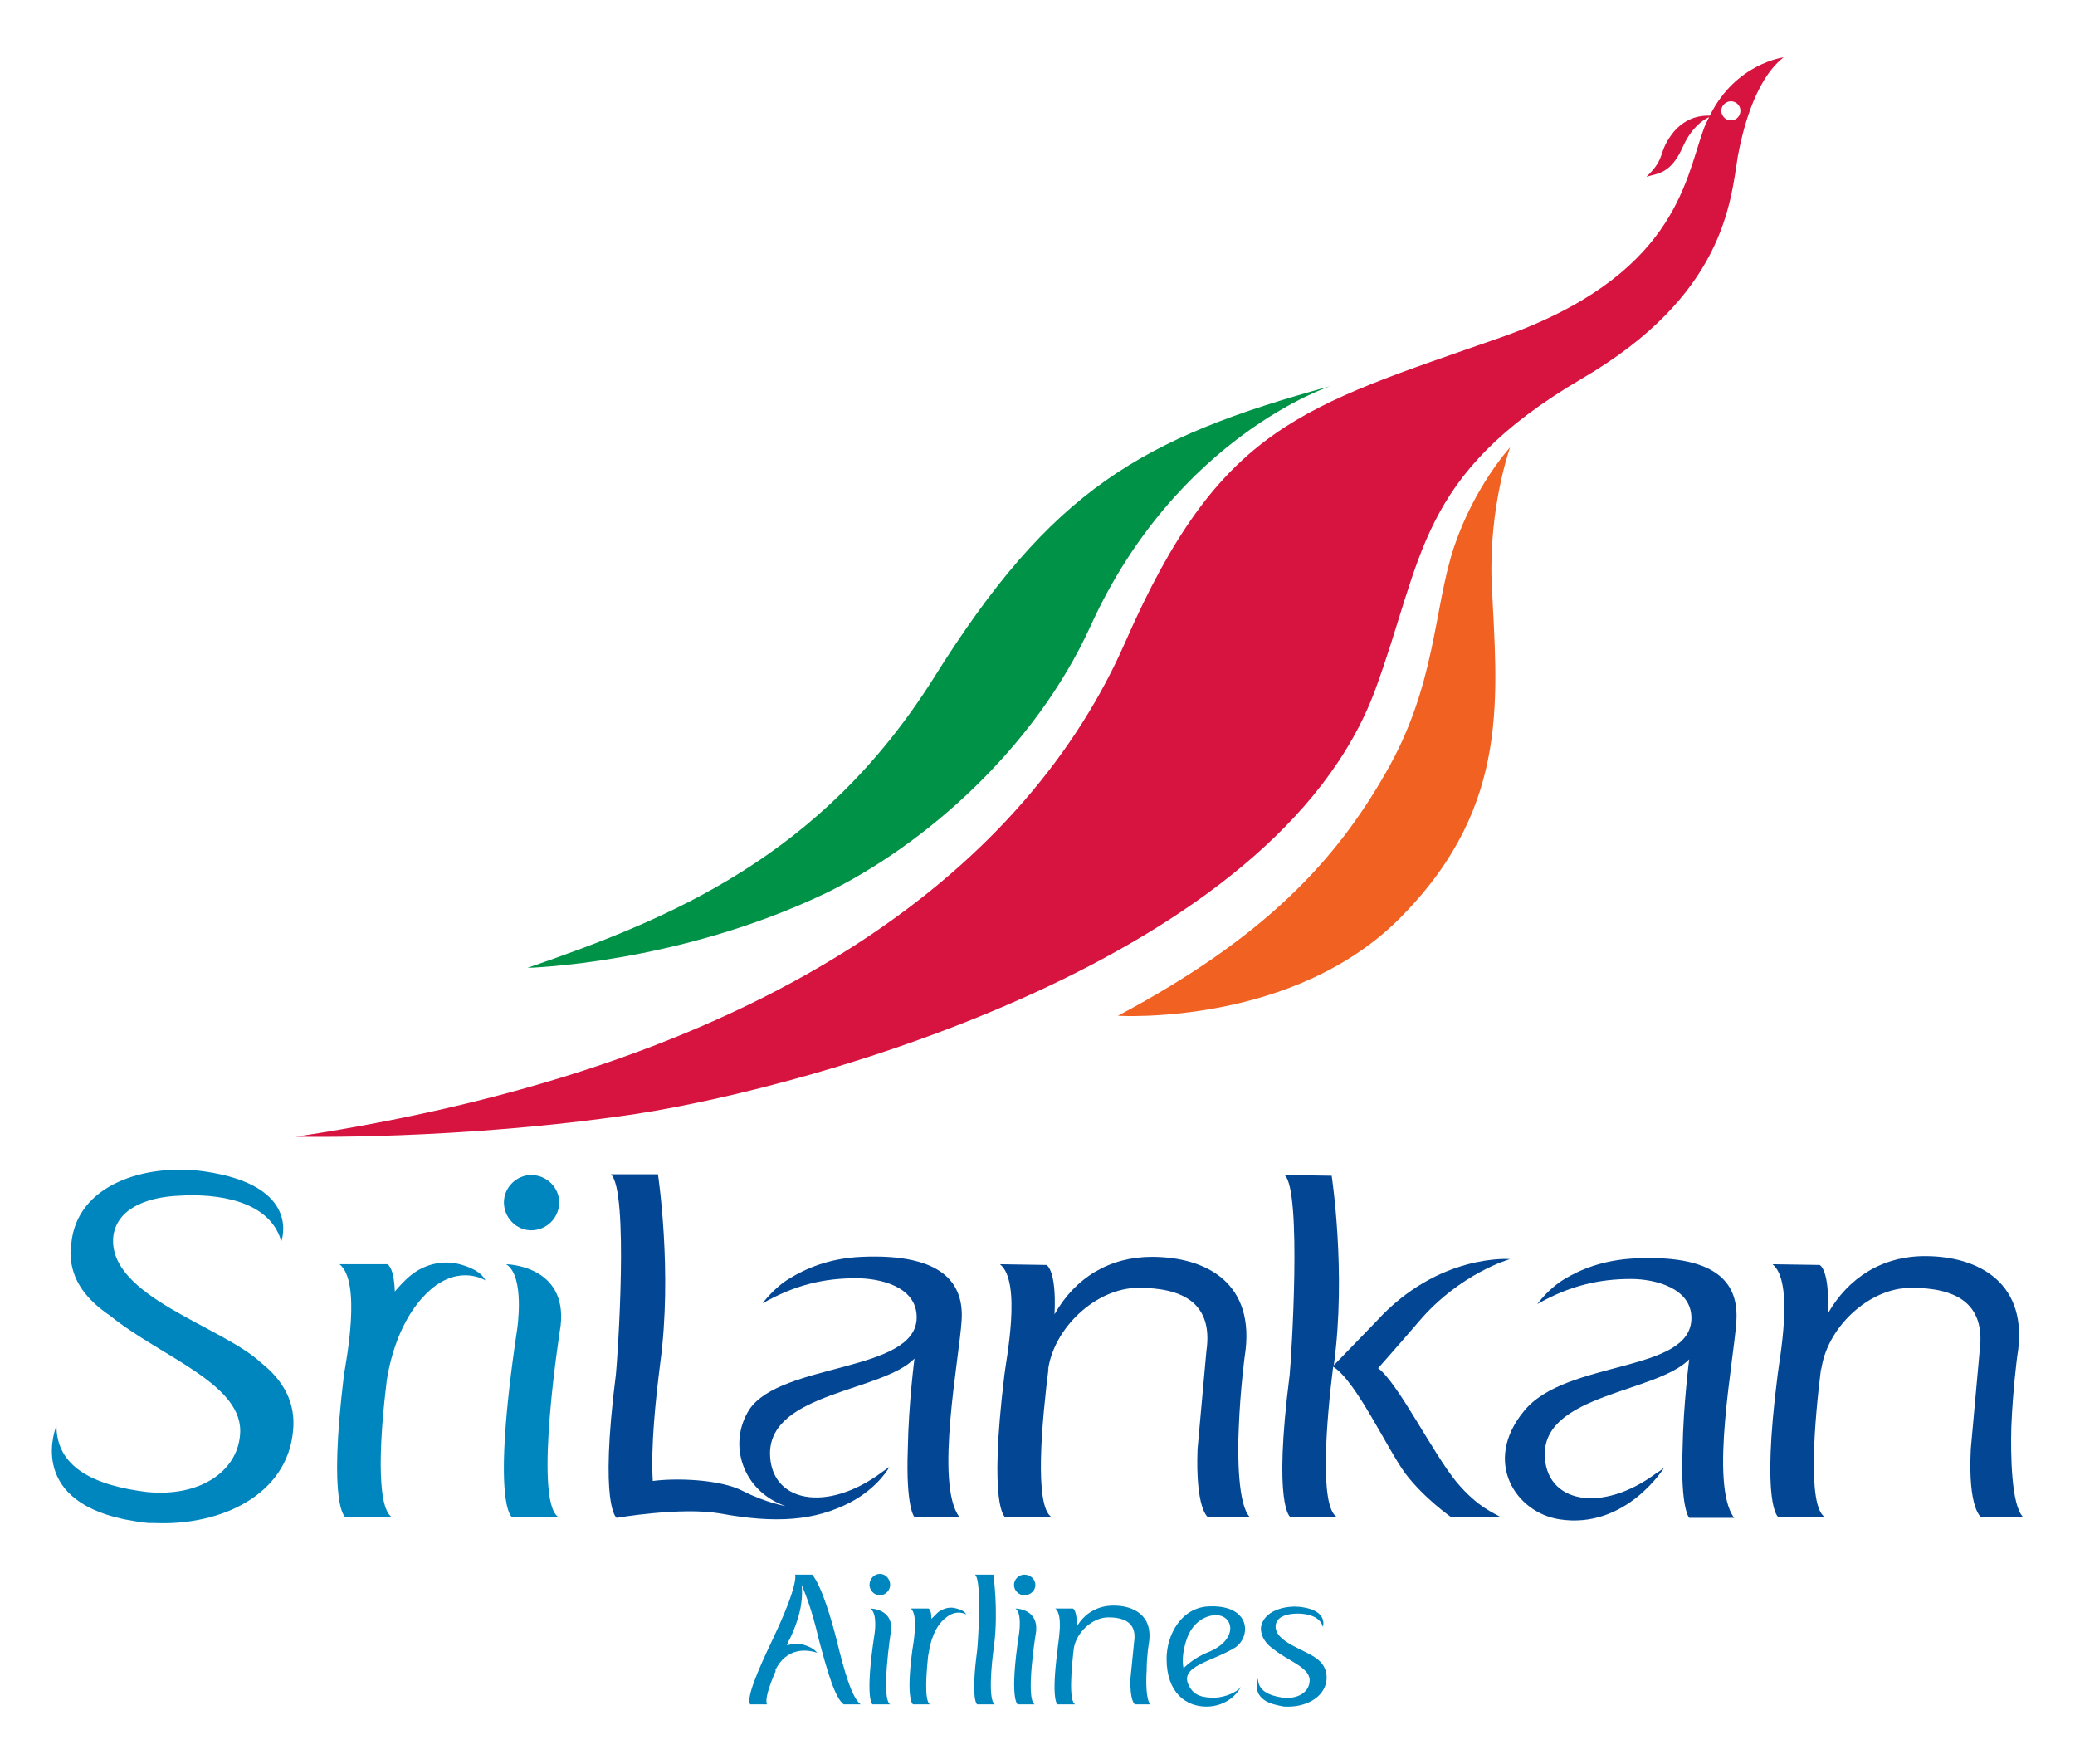
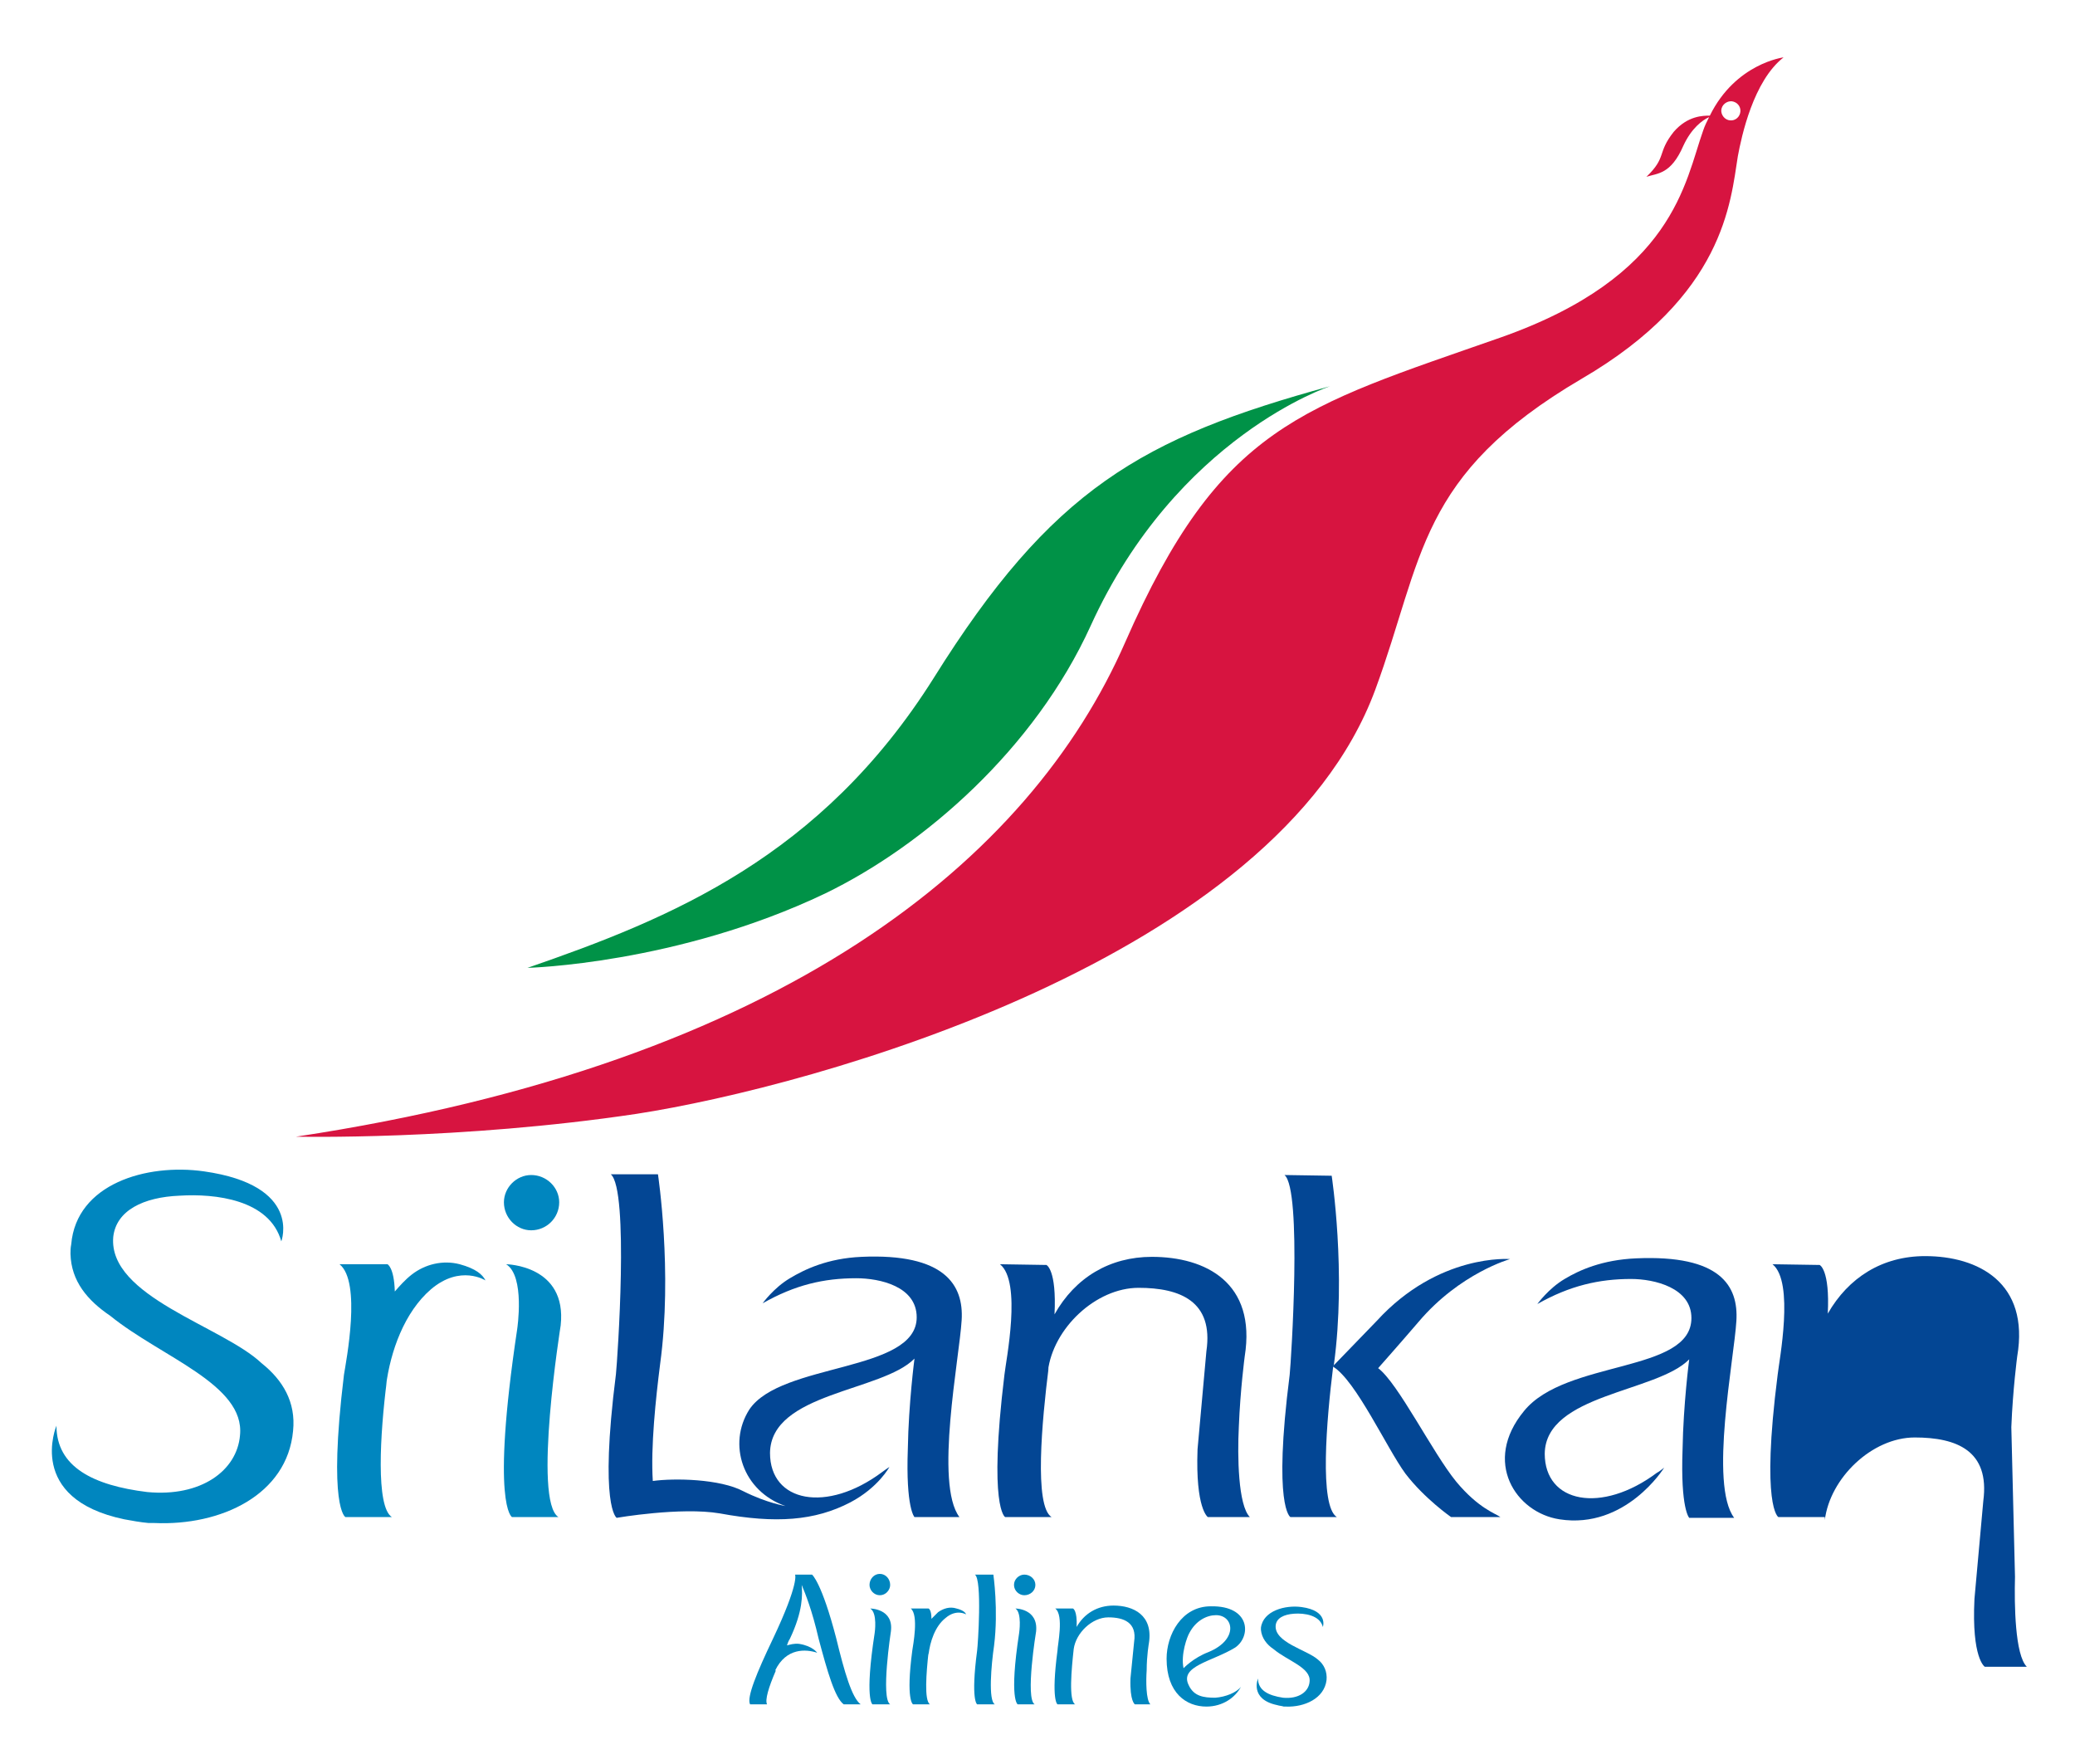
<svg xmlns="http://www.w3.org/2000/svg" version="1.1" width="400" height="340" id="svg2816" xml:space="preserve">
  <defs id="defs2820" />
  <g transform="matrix(1.25,0,0,-1.25,-800.788,340)" id="g2826">
    <g transform="translate(4.5664319e-5,-7.6384734e-6)" id="g4159">
      <path d="m 769.611,19.312 c -2.273,8.756 -3.752,9.89 -3.752,9.89 l -2.16,0 -0.34,0 -0.113,0 c 0,0 0.681,-1.248 -3.412,-9.89 -2.5,-5.227 -4.092,-9.092 -3.525,-10.114 l 2.613,0 c -0.34,0.681 0.231,2.613 1.365,5.227 l -0.113,0 c 1.706,3.525 4.773,3.298 6.479,2.727 0,0 -0.681,1.025 -2.727,1.365 -0.794,0.113 -1.479,-0.113 -1.933,-0.227 0.113,0.34 0.227,0.681 0.454,1.021 2.046,4.323 1.933,6.823 1.819,8.302 0.567,-1.365 1.592,-3.865 2.613,-8.302 1.365,-5.113 2.504,-9.092 3.865,-10.114 l 2.617,0 c -1.365,1.021 -2.504,5 -3.752,10.114" id="path3086" style="fill:#0086bf;fill-opacity:1;fill-rule:evenodd;stroke:none" />
      <path d="m 775.523,20.224 c 0,0 0.454,3.067 -0.685,3.752 0,0 3.638,0 3.185,-3.525 0,0 -1.592,-10.344 -0.113,-11.252 l -2.727,0 c 0,0 -1.252,0.681 0.34,11.025" id="path3090" style="fill:#0086bf;fill-opacity:1;fill-rule:evenodd;stroke:none" />
      <path d="m 774.725,27.614 c 0,0.908 0.685,1.702 1.592,1.702 0.908,0 1.592,-0.794 1.592,-1.702 0,-0.798 -0.685,-1.592 -1.592,-1.592 -0.908,0 -1.592,0.794 -1.592,1.592" id="path3094" style="fill:#0086bf;fill-opacity:1;fill-rule:evenodd;stroke:none" />
      <path d="m 843.84,16.131 c -1.706,1.479 -6.706,2.613 -6.479,5.231 0.113,1.135 1.252,1.702 2.844,1.815 1.589,0.113 3.975,-0.227 4.433,-2.046 0,0 0.908,2.504 -3.298,3.071 -2.5,0.34 -5.912,-0.567 -6.252,-3.185 l 0,-0.34 c 0.113,-1.248 0.908,-2.273 1.933,-2.954 2.16,-1.819 5.798,-2.844 5.571,-5.004 -0.113,-1.592 -1.706,-2.727 -4.092,-2.5 -2.273,0.34 -3.865,1.138 -3.865,2.958 0,0 -1.365,-3.185 2.954,-4.096 0.34,-0.113 0.685,-0.113 1.025,-0.227 l 0.34,0 c 2.84,-0.113 5.912,1.252 6.252,4.092 0.113,1.252 -0.34,2.39 -1.365,3.185" id="path3098" style="fill:#0086bf;fill-opacity:1;fill-rule:evenodd;stroke:none" />
      <path d="m 828.042,10.22 c -1.819,0 -3.298,0.227 -4.092,1.933 -1.479,2.954 3.635,3.638 7.16,5.798 2.5,1.706 2.387,6.479 -3.752,6.365 -4.546,0 -6.819,-4.433 -6.819,-8.071 0,-5.344 3.067,-7.39 6.138,-7.39 2.5,0 4.433,1.365 5.344,3.071 -0.685,-0.912 -2.39,-1.592 -3.979,-1.706 m -3.979,10.004 c 1.021,1.933 2.727,2.727 4.092,2.727 2.727,0 3.521,-3.752 -1.138,-5.685 -2.387,-0.908 -3.865,-2.5 -3.865,-2.5 -0.454,2.16 0.567,4.89 0.911,5.458" id="path3102" style="fill:#0086bf;fill-opacity:1;fill-rule:evenodd;stroke:none" />
      <path d="m 793.938,18.291 c 0.681,5.458 -0.113,10.912 -0.113,10.912 l -2.844,0 c 1.138,-0.794 0.454,-10.912 0.34,-11.706 -1.021,-7.731 0,-8.298 0,-8.298 l 2.731,0 c -1.025,0.567 -0.567,6.021 -0.113,9.092" id="path3106" style="fill:#0086bf;fill-opacity:1;fill-rule:evenodd;stroke:none" />
      <path d="m 817.467,14.426 c 0,2.273 0.344,4.206 0.344,4.206 0.681,4.319 -2.39,5.798 -5.458,5.798 -2.5,0 -4.546,-1.252 -5.685,-3.298 0.113,2.617 -0.567,2.844 -0.567,2.844 l -2.731,0 c 1.365,-1.025 0.344,-5.685 0.344,-6.479 -1.025,-7.731 0,-8.298 0,-8.298 l 2.727,0 c -1.025,0.567 -0.567,5.454 -0.227,8.525 0.34,2.5 2.84,4.887 5.34,4.887 2.39,0 4.436,-0.794 3.979,-3.752 l -0.567,-5.681 c -0.113,-3.525 0.681,-3.979 0.681,-3.979 l 2.39,0 c -0.685,0.681 -0.685,3.635 -0.571,5.227" id="path3110" style="fill:#0086bf;fill-opacity:1;fill-rule:evenodd;stroke:none" />
      <path d="m 788.14,23.976 c -1.025,0.34 -2.046,0 -2.84,-0.567 l -1.025,-1.025 c 0,1.479 -0.454,1.592 -0.454,1.592 l -2.731,0 c 1.252,-1.025 0.344,-5.685 0.231,-6.479 -1.025,-7.731 0.113,-8.298 0.113,-8.298 l 2.613,0 c -0.911,0.567 -0.567,4.887 -0.227,7.954 l 0,-0.34 c 0.227,2.046 1.021,4.433 2.613,5.685 1.706,1.479 3.185,0.567 3.185,0.567 -0.113,0.344 -0.571,0.685 -1.479,0.912" id="path3114" style="fill:#0086bf;fill-opacity:1;fill-rule:evenodd;stroke:none" />
      <path d="m 797.803,20.224 c 0,0 0.454,3.067 -0.571,3.752 0,0 3.525,0 3.185,-3.525 0,0 -1.706,-10.344 -0.227,-11.252 l -2.613,0 c 0,0 -1.365,0.681 0.227,11.025" id="path3118" style="fill:#0086bf;fill-opacity:1;fill-rule:evenodd;stroke:none" />
      <path d="m 798.598,26.022 c 0.908,0 1.706,0.681 1.706,1.592 0,0.908 -0.798,1.589 -1.706,1.589 -0.794,0 -1.592,-0.681 -1.592,-1.589 0,-0.912 0.798,-1.592 1.592,-1.592" id="path3122" style="fill:#0086bf;fill-opacity:1;fill-rule:evenodd;stroke:none" />
      <path d="m 907.161,253.489 c 0.794,-0.227 1.589,0.227 1.815,1.021 0.231,0.798 -0.227,1.592 -1.021,1.819 -0.681,0.227 -1.592,-0.227 -1.819,-1.021 -0.227,-0.685 0.227,-1.592 1.025,-1.819 m -2.844,0.681 c 3.979,8.071 11.369,8.983 11.369,8.983 -4.663,-3.638 -6.479,-12.163 -7.05,-15.235 -1.135,-7.046 -2.046,-21.483 -24.1,-34.331 -25.348,-14.89 -24.327,-27.621 -31.827,-47.969 -15.348,-41.494 -86.623,-61.161 -113.904,-65.367 -27.285,-4.092 -52.519,-3.521 -52.519,-3.521 75.254,11.365 113.219,42.742 127.886,76.275 14.663,33.423 27.054,36.15 57.86,46.948 26.827,9.437 28.419,23.986 31.263,31.944 0.227,0.681 0.567,1.365 0.908,2.046 -1.021,-0.454 -2.727,-1.706 -3.979,-4.433 -1.933,-4.433 -3.979,-4.206 -5.685,-4.773 3.185,3.067 1.592,3.635 4.206,6.933 2.16,2.5 4.55,2.5 5.571,2.5" id="path3126" style="fill:#d71440;fill-opacity:1;fill-rule:evenodd;stroke:none" />
      <path d="m 721.979,122.762 c 22.054,7.613 45.246,17.05 62.636,44.675 18.188,29.1 32.058,37.058 61.158,45.015 0,0 -23.642,-7.731 -36.944,-36.948 -8.638,-18.983 -25.692,-33.873 -40.923,-41.263 -22.848,-10.912 -45.927,-11.479 -45.927,-11.479" id="path3130" style="fill:#009247;fill-opacity:1;fill-rule:evenodd;stroke:none" />
-       <path d="m 873.511,203.016 c 0,0 -5.458,-5.912 -8.638,-15.348 -3.185,-9.546 -2.731,-21.369 -10.575,-34.898 -7.727,-13.525 -18.642,-25.348 -41.263,-37.398 0,0 27.398,-1.706 43.994,15.575 16.71,17.163 14.437,33.987 13.642,51.267 -0.458,11.592 2.84,20.802 2.84,20.802" id="path3134" style="fill:#f16122;fill-opacity:1;fill-rule:evenodd;stroke:none" />
      <path d="m 711.521,77.062 c -2.613,0.681 -5.34,0 -7.39,-1.592 -1.021,-0.794 -1.929,-1.819 -2.613,-2.613 -0.113,3.752 -1.135,4.206 -1.135,4.206 l -7.39,0 c 3.412,-2.727 1.021,-14.89 0.681,-17.05 -2.5,-20.579 0.227,-21.94 0.227,-21.94 l 7.163,0 c -2.5,1.592 -1.819,12.844 -0.794,20.915 l -0.113,-0.681 c 0.681,5.34 2.84,11.365 6.933,14.89 4.546,3.865 8.412,1.365 8.412,1.365 -0.454,0.908 -1.479,1.819 -3.979,2.5" id="path3138" style="fill:#0086bf;fill-opacity:1;fill-rule:evenodd;stroke:none" />
      <path d="m 720.39,67.058 c 0,0 1.248,8.185 -1.706,10.004 0,0 9.433,-0.113 8.412,-9.436 0,0 -4.319,-27.054 -0.34,-29.554 l -7.163,0 c 0,0 -3.298,1.706 0.798,28.986" id="path3142" style="fill:#0086bf;fill-opacity:1;fill-rule:evenodd;stroke:none" />
      <path d="m 718.344,86.612 c 0,2.273 1.929,4.206 4.206,4.206 2.387,0 4.319,-1.933 4.319,-4.206 0,-2.39 -1.933,-4.319 -4.319,-4.319 -2.277,0 -4.206,1.929 -4.206,4.319" id="path3146" style="fill:#0086bf;fill-opacity:1;fill-rule:evenodd;stroke:none" />
      <path d="m 680.942,61.827 c -6.025,5.685 -23.646,10.231 -22.848,19.44 0.454,4.092 4.66,6.138 10.231,6.365 5.458,0.34 13.869,-0.567 15.688,-7.046 0,0 3.294,8.638 -11.937,10.798 -8.869,1.252 -19.667,-1.933 -20.462,-11.256 -0.113,-0.567 -0.113,-1.021 -0.113,-1.475 0.113,-4.206 2.613,-7.163 6.138,-9.55 7.84,-6.365 20.802,-10.571 20.004,-18.415 -0.454,-5.458 -6.025,-9.55 -14.323,-8.752 -8.298,1.021 -13.983,3.865 -13.983,10.231 0,0 -4.773,-11.256 10.461,-14.437 1.248,-0.231 2.5,-0.458 3.752,-0.571 l 0.908,0 c 10.231,-0.454 20.462,4.319 21.369,14.21 0.458,4.433 -1.589,7.844 -4.887,10.458" id="path3150" style="fill:#0086bf;fill-opacity:1;fill-rule:evenodd;stroke:none" />
      <path d="m 831.676,51.941 c 0.227,5.794 0.911,10.912 0.911,10.912 1.819,11.369 -6.025,15.348 -14.323,15.348 -6.479,0 -11.823,-3.185 -15.008,-8.869 0.34,6.936 -1.248,7.617 -1.248,7.617 l -7.163,0.113 c 3.412,-2.727 0.912,-14.89 0.685,-17.05 -2.504,-20.579 0.113,-21.94 0.113,-21.94 l 7.16,0 c -2.727,1.706 -1.479,14.89 -0.454,23.075 l -0.113,-0.567 c 0.794,6.592 7.387,12.844 13.983,12.844 6.365,0 11.592,-2.046 10.458,-9.777 0,0 -1.365,-15.004 -1.365,-15.117 -0.34,-9.21 1.592,-10.458 1.592,-10.458 l 6.479,0 c -1.819,1.819 -1.933,9.433 -1.706,13.869" id="path3154" style="fill:#034694;fill-opacity:1;fill-rule:evenodd;stroke:none" />
      <path d="m 865.213,43.526 c -3.638,4.436 -8.983,15.235 -12.05,17.508 0,0 3.525,3.979 6.252,7.163 6.365,7.5 14.096,9.66 14.096,9.66 0,0 -11.025,0.912 -20.575,-9.546 l -6.71,-6.936 c 0.117,0 0.117,0.113 0.117,0.227 1.933,14.21 -0.344,29.104 -0.344,29.104 l -7.273,0.113 c 2.727,-2.273 1.021,-28.646 0.794,-30.806 -2.613,-20.465 0.113,-21.94 0.113,-21.94 l 7.163,0 c -2.731,1.706 -1.592,15.004 -0.571,23.188 3.525,-2.16 8.302,-12.617 11.142,-16.483 2.954,-3.865 7.046,-6.706 7.046,-6.706 l 7.617,0 c -0.794,0.567 -3.408,1.362 -6.819,5.454" id="path3158" style="fill:#034694;fill-opacity:1;fill-rule:evenodd;stroke:none" />
      <path d="m 773.476,78.2 c -5.231,-0.231 -8.756,-1.933 -11.029,-3.298 -2.5,-1.479 -4.206,-3.865 -4.206,-3.865 5.004,2.84 9.436,3.865 14.437,3.865 3.638,0 9.323,-1.252 9.323,-6.025 0,-8.525 -20.915,-6.936 -25.806,-14.21 -3.412,-5.344 -1.021,-12.617 5.571,-14.89 0,0 -2.844,0.454 -6.479,2.273 -3.638,1.933 -10.688,2.046 -13.983,1.589 -0.34,5.231 0.454,12.735 1.135,18.075 1.933,14.21 -0.34,29.217 -0.34,29.217 l -7.273,0 c 2.84,-2.387 1.021,-28.646 0.794,-30.806 -2.613,-20.579 0.113,-22.167 0.113,-22.167 0,0 9.89,1.706 15.915,0.681 8.638,-1.592 14.663,-1.138 20.121,1.706 4.319,2.273 6.025,5.458 6.025,5.458 -0.34,-0.231 -0.685,-0.458 -1.138,-0.798 -8.525,-6.365 -17.277,-4.66 -17.277,2.958 0.113,9.319 17.277,9.433 22.281,14.55 0,0 -0.911,-6.936 -1.025,-13.869 -0.34,-9.21 1.025,-10.571 1.025,-10.571 l 6.933,0 c -3.865,5.113 0,24.554 0.34,30.352 0.34,5.454 -2.613,10.344 -15.458,9.777" id="path3162" style="fill:#034694;fill-opacity:1;fill-rule:evenodd;stroke:none" />
      <path d="m 881.128,37.731 c -6.71,1.021 -11.937,8.865 -5.458,16.71 6.479,7.958 25.806,5.798 25.806,14.323 0,4.66 -5.685,6.025 -9.323,6.025 -4.887,0 -9.433,-1.025 -14.437,-3.865 0,0 1.706,2.387 4.206,3.865 2.273,1.365 5.798,2.954 11.029,3.181 12.958,0.571 15.798,-4.206 15.458,-9.66 -0.34,-5.798 -4.206,-25.238 -0.34,-30.352 l -6.933,0 c 0,0 -1.365,1.362 -1.025,10.571 0.113,6.933 1.025,13.869 1.025,13.869 -5.004,-5.117 -22.167,-5.344 -22.281,-14.55 0,-7.617 8.752,-9.323 17.277,-2.958 0.454,0.227 0.794,0.567 1.138,0.798 0,0 -5.912,-9.55 -16.142,-7.958" id="path3166" style="fill:#034694;fill-opacity:1;fill-rule:evenodd;stroke:none" />
-       <path d="m 950.811,51.941 c 0.227,5.794 0.908,10.912 0.908,10.912 1.933,11.369 -6.021,15.461 -14.206,15.461 -6.596,0 -11.823,-3.298 -15.008,-8.869 0.34,6.823 -1.252,7.504 -1.252,7.504 l -7.273,0.113 c 3.412,-2.727 1.021,-14.89 0.794,-17.05 -2.613,-20.465 0.113,-21.94 0.113,-21.94 l 7.163,0 c -2.727,1.706 -1.592,14.89 -0.567,23.075 l 0,-0.454 c 0.794,6.479 7.273,12.731 13.865,12.731 6.483,0 11.596,-2.046 10.575,-9.777 0,0 -1.365,-15.004 -1.365,-15.117 -0.454,-9.21 1.592,-10.458 1.592,-10.458 l 6.479,0 c -1.819,1.819 -1.933,9.546 -1.819,13.869" id="path3170" style="fill:#034694;fill-opacity:1;fill-rule:evenodd;stroke:none" />
+       <path d="m 950.811,51.941 c 0.227,5.794 0.908,10.912 0.908,10.912 1.933,11.369 -6.021,15.461 -14.206,15.461 -6.596,0 -11.823,-3.298 -15.008,-8.869 0.34,6.823 -1.252,7.504 -1.252,7.504 l -7.273,0.113 c 3.412,-2.727 1.021,-14.89 0.794,-17.05 -2.613,-20.465 0.113,-21.94 0.113,-21.94 l 7.163,0 l 0,-0.454 c 0.794,6.479 7.273,12.731 13.865,12.731 6.483,0 11.596,-2.046 10.575,-9.777 0,0 -1.365,-15.004 -1.365,-15.117 -0.454,-9.21 1.592,-10.458 1.592,-10.458 l 6.479,0 c -1.819,1.819 -1.933,9.546 -1.819,13.869" id="path3170" style="fill:#034694;fill-opacity:1;fill-rule:evenodd;stroke:none" />
    </g>
  </g>
</svg>